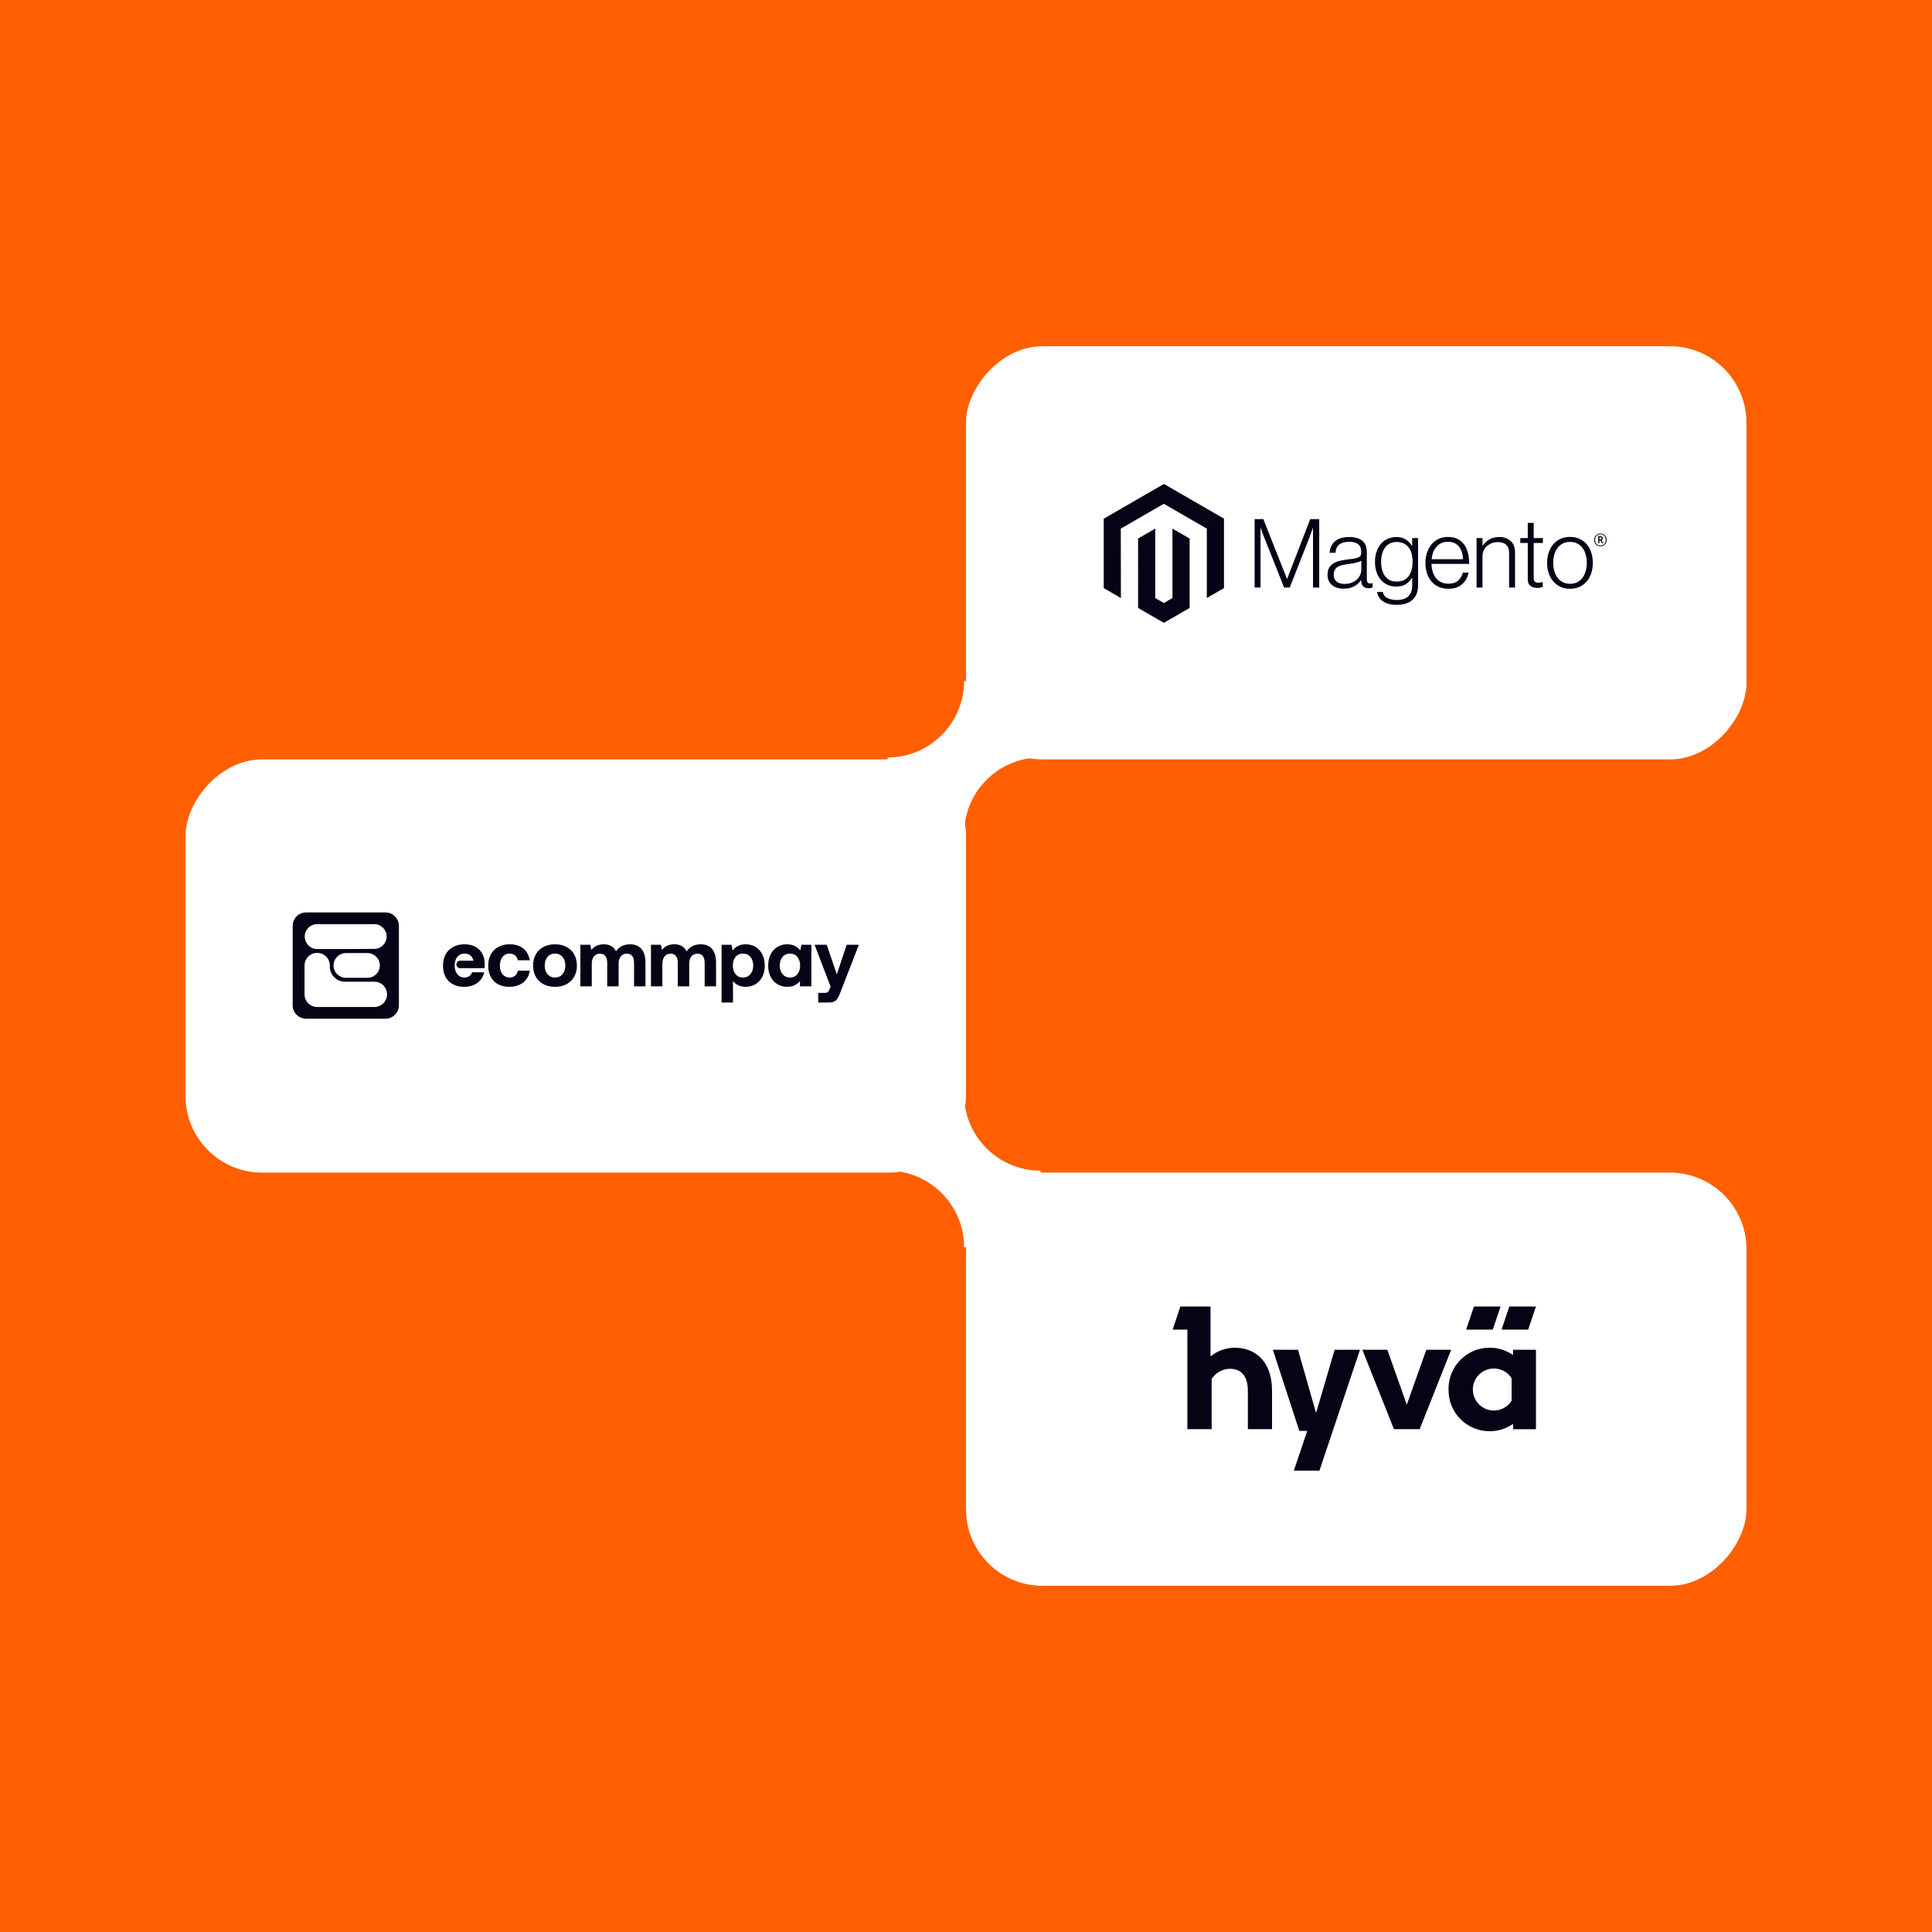
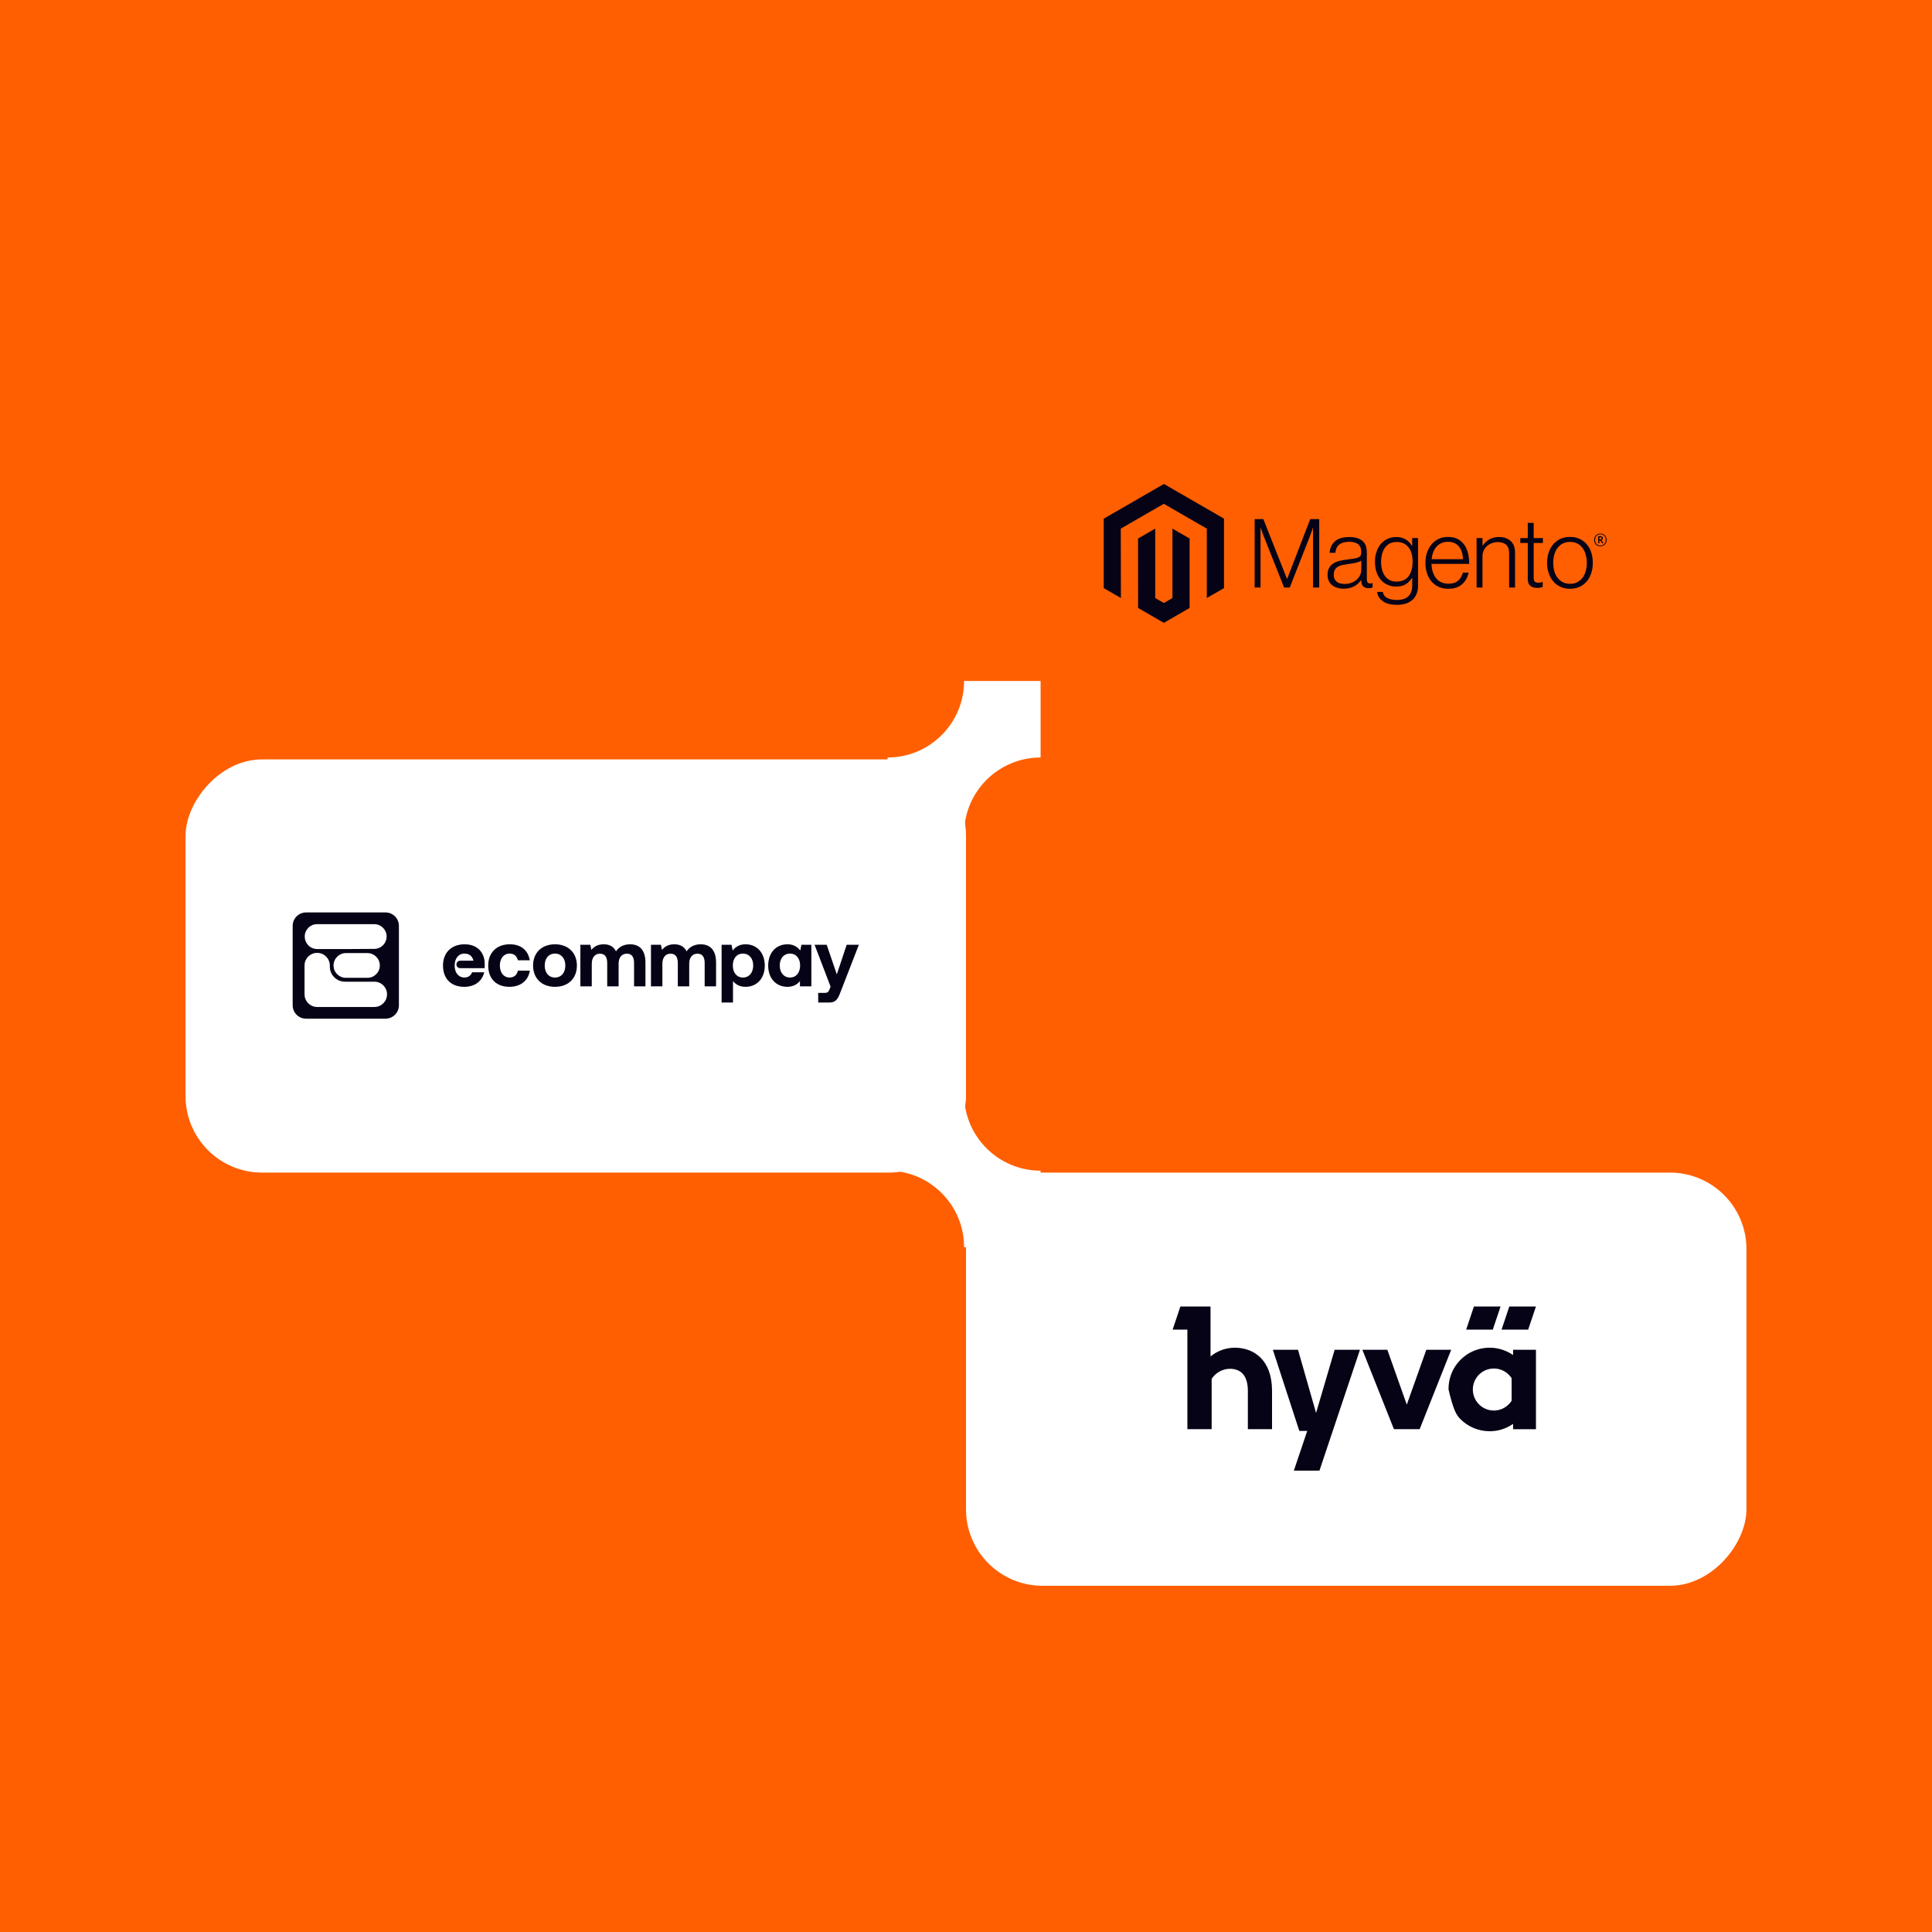
<svg xmlns="http://www.w3.org/2000/svg" width="505" height="505" viewBox="0 0 505 505" fill="none">
  <rect width="505" height="505" fill="#FF5F00" />
  <path d="M272 198C260.954 198 252 206.954 252 218H232V198C243.046 198 252 189.046 252 178H272V198Z" fill="white" />
  <path d="M272 306C260.954 306 252 297.046 252 286H232V306C243.046 306 252 314.954 252 326H272V306Z" fill="white" />
  <rect width="204" height="108" rx="20" transform="matrix(-1 0 0 1 252.5 198.5)" fill="white" />
-   <rect width="204" height="108" rx="20" transform="matrix(-1 0 0 1 456.5 90.5)" fill="white" />
  <rect width="204" height="108" rx="20" transform="matrix(-1 0 0 1 456.5 306.5)" fill="white" />
  <g clip-path="url(#clip0_694_21801)">
    <path d="M304.234 126.5L288.5 135.582V153.722L292.991 156.319L292.96 138.175L304.202 131.685L315.445 138.175V156.311L319.936 153.722V135.566L304.234 126.5Z" fill="#060316" />
    <path d="M306.462 156.314L304.218 157.619L301.962 156.326V138.174L297.475 140.767L297.483 158.911L304.214 162.8L310.953 158.911V140.767L306.462 138.174V156.314Z" fill="#060316" />
    <path d="M330.223 135.693L336.399 151.296H336.451L342.476 135.693H344.827V153.571H343.202V137.992H343.15C343.065 138.275 342.974 138.558 342.876 138.84C342.792 139.073 342.695 139.331 342.587 139.613C342.48 139.899 342.381 140.164 342.302 140.414L337.124 153.571H335.65L330.421 140.418C330.321 140.186 330.22 139.932 330.12 139.657C330.019 139.382 329.927 139.119 329.842 138.868C329.742 138.567 329.641 138.275 329.541 137.992H329.489V153.571H327.947V135.693H330.223Z" fill="#060316" />
    <path d="M349.553 153.647C349.067 153.513 348.613 153.284 348.217 152.973C347.839 152.67 347.535 152.285 347.329 151.847C347.112 151.398 347.004 150.873 347.004 150.273C347.004 149.507 347.145 148.882 347.428 148.398C347.707 147.92 348.102 147.521 348.577 147.237C349.061 146.946 349.624 146.725 350.266 146.575C350.946 146.419 351.634 146.302 352.328 146.226C352.962 146.16 353.5 146.088 353.941 146.012C354.382 145.935 354.74 145.839 355.015 145.722C355.29 145.606 355.49 145.451 355.614 145.259C355.738 145.066 355.8 144.803 355.8 144.47V144.22C355.8 143.337 355.533 142.683 354.999 142.258C354.466 141.832 353.699 141.619 352.7 141.619C350.398 141.619 349.189 142.579 349.073 144.497H347.547C347.631 143.247 348.094 142.247 348.934 141.497C349.775 140.746 351.029 140.371 352.696 140.371C354.113 140.371 355.229 140.684 356.046 141.31C356.863 141.937 357.271 142.958 357.271 144.375V151.399C357.271 151.782 357.342 152.061 357.485 152.235C357.628 152.41 357.84 152.506 358.123 152.525C358.211 152.525 358.298 152.517 358.385 152.501C358.476 152.485 358.579 152.457 358.698 152.426H358.773V153.552C358.636 153.609 358.494 153.655 358.349 153.69C358.144 153.736 357.933 153.758 357.723 153.754C357.157 153.754 356.707 153.607 356.371 153.314C356.035 153.02 355.852 152.558 355.82 151.926V151.653H355.753C355.55 151.926 355.329 152.186 355.091 152.43C354.811 152.712 354.495 152.956 354.151 153.155C353.75 153.385 353.321 153.561 352.875 153.678C352.391 153.813 351.841 153.879 351.225 153.877C350.659 153.881 350.094 153.805 349.549 153.651M353.362 152.287C353.904 152.062 354.359 151.774 354.726 151.423C355.071 151.098 355.346 150.707 355.536 150.273C355.725 149.839 355.825 149.371 355.828 148.898V146.571C355.41 146.803 354.906 146.983 354.314 147.11C353.722 147.237 353.108 147.341 352.474 147.423C351.925 147.508 351.416 147.595 350.948 147.685C350.48 147.774 350.076 147.92 349.735 148.121C349.398 148.316 349.118 148.596 348.922 148.933C348.721 149.274 348.621 149.721 348.621 150.273C348.621 150.722 348.7 151.098 348.859 151.399C349.007 151.687 349.222 151.936 349.485 152.124C349.76 152.315 350.07 152.447 350.397 152.513C350.759 152.589 351.129 152.626 351.499 152.624C352.199 152.624 352.82 152.512 353.362 152.287Z" fill="#060316" />
    <path d="M361.429 157.139C360.563 156.497 360.071 155.692 359.955 154.725H361.453C361.588 155.475 361.992 156.013 362.666 156.338C363.34 156.663 364.145 156.826 365.08 156.826C366.465 156.826 367.487 156.497 368.145 155.839C368.803 155.181 369.132 154.275 369.132 153.123V151.074H369.056C368.573 151.806 368.014 152.363 367.38 152.747C366.745 153.13 365.937 153.321 364.954 153.321C364.103 153.321 363.336 153.163 362.654 152.846C361.981 152.537 361.383 152.085 360.902 151.522C360.419 150.956 360.047 150.277 359.788 149.484C359.529 148.691 359.4 147.82 359.4 146.872C359.4 145.823 359.549 144.894 359.848 144.085C360.146 143.276 360.547 142.597 361.049 142.047C361.538 141.506 362.14 141.08 362.813 140.799C363.489 140.515 364.216 140.371 364.95 140.374C365.949 140.374 366.773 140.579 367.423 140.989C368.073 141.398 368.615 141.952 369.049 142.65H369.124V140.644H370.658V153.072C370.658 154.504 370.258 155.663 369.457 156.548C368.474 157.582 367.032 158.098 365.132 158.098C363.53 158.098 362.296 157.777 361.429 157.135M368.208 150.594C368.893 149.643 369.235 148.393 369.235 146.844C369.235 146.078 369.152 145.377 368.985 144.743C368.819 144.109 368.56 143.563 368.208 143.106C367.863 142.651 367.412 142.287 366.896 142.043C366.37 141.792 365.757 141.667 365.057 141.667C363.772 141.667 362.776 142.141 362.068 143.09C361.359 144.039 361.005 145.306 361.005 146.892C361 147.579 361.084 148.264 361.255 148.929C361.421 149.553 361.671 150.095 362.004 150.554C362.33 151.006 362.758 151.374 363.253 151.629C363.752 151.888 364.344 152.017 365.029 152.017C366.461 152.017 367.52 151.542 368.204 150.59" fill="#060316" />
    <path d="M376.033 153.385C375.304 153.059 374.659 152.573 374.146 151.962C373.639 151.354 373.251 150.636 372.985 149.809C372.718 148.982 372.584 148.086 372.584 147.122C372.584 146.154 372.726 145.258 373.008 144.434C373.291 143.609 373.686 142.893 374.194 142.285C374.698 141.679 375.33 141.192 376.045 140.858C376.769 140.517 377.582 140.347 378.483 140.347C379.516 140.347 380.387 140.542 381.095 140.933C381.789 141.311 382.38 141.851 382.82 142.507C383.261 143.165 383.574 143.92 383.759 144.771C383.943 145.633 384.035 146.513 384.033 147.395H374.182C374.192 148.085 374.297 148.771 374.495 149.433C374.669 150.024 374.948 150.578 375.319 151.07C375.68 151.54 376.148 151.918 376.683 152.172C377.233 152.439 377.875 152.572 378.61 152.572C379.693 152.572 380.531 152.309 381.123 151.783C381.715 151.257 382.135 150.553 382.384 149.67H383.886C383.603 150.955 383.019 151.98 382.134 152.747C381.249 153.513 380.074 153.896 378.61 153.896C377.642 153.896 376.784 153.726 376.033 153.385ZM382.134 144.382C381.967 143.825 381.726 143.341 381.408 142.931C381.089 142.521 380.678 142.191 380.207 141.968C379.724 141.736 379.149 141.619 378.483 141.619C377.817 141.619 377.237 141.736 376.743 141.968C376.248 142.191 375.808 142.52 375.454 142.931C375.094 143.359 374.811 143.846 374.618 144.37C374.402 144.95 374.264 145.555 374.205 146.17H382.407C382.396 145.565 382.304 144.963 382.134 144.382Z" fill="#060316" />
    <path d="M387.509 140.644V142.618H387.561C388.004 141.959 388.589 141.407 389.273 141.004C389.982 140.579 390.852 140.366 391.886 140.366C393.086 140.366 394.074 140.712 394.851 141.405C395.628 142.097 396.015 143.093 396.012 144.394V153.575H394.462V144.544C394.462 143.561 394.2 142.84 393.674 142.38C393.148 141.92 392.426 141.691 391.509 141.694C390.98 141.691 390.455 141.785 389.959 141.972C389.491 142.145 389.058 142.403 388.683 142.733C388.317 143.055 388.023 143.451 387.818 143.894C387.607 144.357 387.5 144.86 387.505 145.369V153.575H385.959V140.644H387.509Z" fill="#060316" />
    <path d="M400.012 153.135C399.563 152.776 399.338 152.18 399.338 151.347V141.92H397.388V140.644H399.338V136.668H400.888V140.644H403.291V141.92H400.888V151.097C400.888 151.565 400.993 151.886 401.202 152.061C401.41 152.235 401.722 152.322 402.137 152.322C402.326 152.321 402.515 152.3 402.7 152.259C402.859 152.227 403.014 152.181 403.164 152.12H403.239V153.444C402.779 153.599 402.297 153.675 401.812 153.67C401.061 153.67 400.462 153.491 400.012 153.131" fill="#060316" />
    <path d="M407.877 153.385C407.151 153.054 406.506 152.567 405.99 151.958C405.472 151.35 405.076 150.634 404.801 149.809C404.526 148.985 404.389 148.089 404.389 147.121C404.389 146.154 404.526 145.258 404.801 144.434C405.076 143.609 405.472 142.892 405.99 142.281C406.506 141.672 407.151 141.185 407.877 140.854C408.62 140.513 409.457 140.343 410.39 140.343C411.323 140.343 412.157 140.513 412.892 140.854C413.613 141.187 414.253 141.674 414.767 142.281C415.285 142.889 415.676 143.606 415.94 144.434C416.204 145.261 416.338 146.157 416.341 147.121C416.341 148.089 416.207 148.985 415.94 149.809C415.673 150.634 415.282 151.35 414.767 151.958C414.253 152.564 413.613 153.052 412.892 153.385C412.16 153.726 411.326 153.896 410.39 153.896C409.455 153.896 408.617 153.726 407.877 153.385ZM412.293 152.172C412.837 151.894 413.309 151.492 413.669 150.998C414.036 150.499 414.311 149.915 414.493 149.246C414.86 147.853 414.86 146.389 414.493 144.997C414.311 144.328 414.036 143.744 413.669 143.244C413.309 142.75 412.838 142.348 412.293 142.071C411.743 141.786 411.111 141.644 410.394 141.647C409.678 141.649 409.04 141.791 408.48 142.071C407.938 142.353 407.468 142.754 407.104 143.244C406.729 143.744 406.45 144.328 406.268 144.997C405.901 146.389 405.901 147.853 406.268 149.246C406.45 149.912 406.729 150.496 407.104 150.998C407.468 151.488 407.939 151.889 408.48 152.172C409.021 152.454 409.66 152.596 410.394 152.596C411.129 152.596 411.762 152.454 412.293 152.172Z" fill="#060316" />
    <path d="M418.323 142.793C417.364 142.793 416.698 142.127 416.698 141.132C416.698 140.137 417.38 139.463 418.323 139.463C419.267 139.463 419.952 140.137 419.952 141.132C419.952 142.127 419.271 142.793 418.323 142.793ZM418.323 139.653C417.55 139.653 416.932 140.184 416.932 141.128C416.932 142.071 417.546 142.595 418.323 142.595C419.1 142.595 419.722 142.063 419.722 141.128C419.722 140.192 419.1 139.653 418.323 139.653ZM418.803 142.02L418.252 141.231H418.073V141.992H417.756V140.145H418.315C418.7 140.145 418.957 140.339 418.957 140.684C418.957 140.949 418.815 141.12 418.585 141.191L419.116 141.944L418.803 142.02ZM418.319 140.438H418.073V140.981H418.303C418.509 140.981 418.64 140.894 418.64 140.708C418.64 140.521 418.525 140.434 418.319 140.434" fill="#060316" />
  </g>
  <g clip-path="url(#clip1_694_21801)">
    <path d="M344.004 369.319L339.283 352.811H332.711L339.623 374.02H341.698L338.197 384.407H344.885L355.477 352.811H348.861L344.004 369.319Z" fill="#060316" />
    <path d="M372.823 352.811L367.716 367.154L362.635 352.811H356.108L364.356 373.564H371.082L379.324 352.811H372.823Z" fill="#060316" />
-     <path d="M395.5 354.192C393.877 353.064 391.974 352.406 390.001 352.29C388.028 352.174 386.061 352.604 384.317 353.534C382.573 354.464 381.119 355.857 380.116 357.559C379.113 359.262 378.599 361.209 378.631 363.185C378.603 364.608 378.86 366.022 379.385 367.345C379.911 368.668 380.695 369.873 381.691 370.889C382.687 371.906 383.876 372.714 385.188 373.266C386.5 373.817 387.909 374.103 389.333 374.104C391.54 374.127 393.698 373.453 395.5 372.177V373.577H401.48V352.811H395.5V354.192ZM395.114 366.139C394.477 367.144 393.532 367.915 392.419 368.337C391.306 368.758 390.087 368.806 388.944 368.475C387.802 368.144 386.797 367.45 386.083 366.499C385.368 365.548 384.982 364.39 384.982 363.201C384.982 362.011 385.368 360.853 386.083 359.902C386.797 358.951 387.802 358.258 388.944 357.926C390.087 357.595 391.306 357.643 392.419 358.065C393.532 358.486 394.477 359.257 395.114 360.262V366.139Z" fill="#060316" />
+     <path d="M395.5 354.192C393.877 353.064 391.974 352.406 390.001 352.29C388.028 352.174 386.061 352.604 384.317 353.534C382.573 354.464 381.119 355.857 380.116 357.559C379.113 359.262 378.599 361.209 378.631 363.185C379.911 368.668 380.695 369.873 381.691 370.889C382.687 371.906 383.876 372.714 385.188 373.266C386.5 373.817 387.909 374.103 389.333 374.104C391.54 374.127 393.698 373.453 395.5 372.177V373.577H401.48V352.811H395.5V354.192ZM395.114 366.139C394.477 367.144 393.532 367.915 392.419 368.337C391.306 368.758 390.087 368.806 388.944 368.475C387.802 368.144 386.797 367.45 386.083 366.499C385.368 365.548 384.982 364.39 384.982 363.201C384.982 362.011 385.368 360.853 386.083 359.902C386.797 358.951 387.802 358.258 388.944 357.926C390.087 357.595 391.306 357.643 392.419 358.065C393.532 358.486 394.477 359.257 395.114 360.262V366.139Z" fill="#060316" />
    <path d="M322.742 352.272C320.434 352.284 318.2 353.089 316.415 354.552V341.5H308.539L306.509 347.551H310.364V373.565H316.71V360.423C317.223 359.622 317.928 358.961 318.76 358.5C319.592 358.039 320.526 357.793 321.477 357.783C324.188 357.783 326.173 359.363 326.173 363.564V373.565H332.494V363.538C332.494 355.432 327.708 352.272 322.742 352.272Z" fill="#060316" />
    <path d="M392.23 341.5H385.266L383.236 347.551H390.193L392.23 341.5Z" fill="#060316" />
    <path d="M401.479 341.5H394.516L392.486 347.551H399.443L401.479 341.5Z" fill="#060316" />
  </g>
  <g clip-path="url(#clip2_694_21801)">
    <path d="M135.369 253.715H138.497C138.075 256.313 136.11 257.94 133.149 257.94C129.705 257.94 127.612 255.808 127.612 252.382C127.612 249.021 129.81 246.823 133.254 246.823C136.212 246.823 138.05 248.429 138.475 251.008H135.369C135.114 249.929 134.377 249.254 133.214 249.254C131.652 249.254 130.657 250.543 130.657 252.382C130.657 254.242 131.649 255.51 133.214 255.51C134.377 255.51 135.158 254.812 135.369 253.711V253.715ZM150.794 252.385C150.794 255.746 148.535 257.944 145.069 257.944C141.603 257.944 139.34 255.724 139.34 252.385C139.34 249.047 141.599 246.827 145.065 246.827C148.531 246.827 150.791 249.047 150.794 252.385ZM147.772 252.385C147.772 250.547 146.736 249.257 145.065 249.257C143.394 249.257 142.38 250.547 142.38 252.385C142.38 254.224 143.394 255.513 145.065 255.513C146.736 255.513 147.772 254.224 147.772 252.385ZM164.698 246.827C163.048 246.827 161.78 247.503 161.021 248.665C160.345 247.292 159.099 246.805 157.766 246.827C156.182 246.849 155.23 247.463 154.576 248.305L154.3 246.954H151.699V257.817H154.682V251.898C154.682 250.271 155.524 249.279 156.814 249.279C158.104 249.279 158.718 250.126 158.718 251.753V257.817H161.697V251.877C161.697 250.227 162.562 249.279 163.851 249.279C165.141 249.279 165.733 250.126 165.733 251.753V257.817H168.712V251.582C168.712 248.095 166.936 246.827 164.694 246.827H164.698ZM183.153 246.827C181.504 246.827 180.236 247.503 179.477 248.665C178.801 247.292 177.555 246.805 176.221 246.827C174.638 246.849 173.686 247.463 173.032 248.305L172.756 246.954H170.154V257.817H173.137V251.898C173.137 250.271 173.98 249.279 175.27 249.279C176.559 249.279 177.173 250.126 177.173 251.753V257.817H180.152V251.877C180.152 250.227 181.017 249.279 182.307 249.279C183.596 249.279 184.189 250.126 184.189 251.753V257.817H187.168V251.582C187.168 248.095 185.391 246.827 183.15 246.827H183.153ZM199.901 252.407C199.901 255.789 197.787 257.944 194.873 257.944C193.373 257.944 192.294 257.33 191.596 256.443V262.042H188.617V246.954H191.215L191.509 248.454C192.207 247.524 193.304 246.827 194.848 246.827C197.787 246.805 199.898 248.981 199.901 252.407ZM196.879 252.363C196.879 250.525 195.821 249.257 194.194 249.257C192.566 249.257 191.553 250.525 191.553 252.363C191.553 254.224 192.566 255.513 194.194 255.513C195.821 255.513 196.879 254.224 196.879 252.363ZM209.478 246.954H212.079V257.817H209.096V256.443C208.399 257.33 207.323 257.944 205.823 257.944C202.906 257.944 200.795 255.789 200.795 252.407C200.795 248.985 202.909 246.809 205.848 246.827C207.392 246.827 208.49 247.524 209.187 248.454L209.481 246.954H209.478ZM209.14 252.363C209.14 250.525 208.126 249.257 206.499 249.257C204.871 249.257 203.814 250.525 203.814 252.363C203.814 254.224 204.871 255.513 206.499 255.513C208.126 255.513 209.14 254.224 209.14 252.363ZM221.31 246.954L218.731 254.689L216.09 246.954H212.918L217.103 257.882L216.827 258.601C216.533 259.342 216.279 259.531 215.516 259.531H213.866V262.045H216.762C218.451 262.045 219.003 261.159 219.679 259.361L224.496 246.954H221.307H221.31ZM121.436 246.827C117.992 246.827 115.794 249.025 115.794 252.385C115.794 255.808 117.887 257.944 121.331 257.944C124.121 257.944 126.01 256.483 126.573 254.14H123.402C123.086 254.979 122.392 255.513 121.396 255.513C119.834 255.513 118.839 254.245 118.839 252.385C118.839 250.547 119.831 249.257 121.396 249.257C122.512 249.257 123.344 249.78 123.692 250.885C123.714 250.965 123.75 251.03 123.765 251.117H120.274C119.736 251.117 119.3 251.553 119.3 252.091C119.3 252.629 119.736 253.065 120.274 253.065H126.682C126.769 251.43 126.584 250.707 126.559 250.616C126.014 248.28 124.234 246.83 121.436 246.83V246.827Z" fill="#060316" />
    <path d="M100.765 238.5C102.701 238.5 104.271 240.07 104.271 242.006V262.765C104.27 264.701 102.701 266.27 100.765 266.271H80.006C78.07 266.271 76.5 264.701 76.5 262.765V242.006C76.5 240.07 78.07 238.5 80.006 238.5H100.765ZM82.907 249.069C81.08 249.069 79.601 250.551 79.601 252.375V259.892C79.601 261.726 81.087 263.213 82.921 263.213H97.86C99.688 263.213 101.166 261.73 101.166 259.906C101.166 258.079 99.684 256.601 97.86 256.601H90.154C87.978 256.6 86.213 254.834 86.213 252.658V252.375C86.213 250.548 84.731 249.07 82.907 249.069ZM90.416 249.123C88.632 249.123 87.183 250.577 87.183 252.36C87.183 254.144 88.632 255.59 90.416 255.59H96.05C97.834 255.59 99.283 254.14 99.283 252.36C99.283 250.577 97.834 249.123 96.05 249.123H90.416ZM82.886 241.561C81.106 241.561 79.652 243.01 79.652 244.79C79.653 245.872 80.194 246.897 81.102 247.536H81.106C81.636 247.881 82.253 248.066 82.893 248.066H91.467L97.816 248.027C99.604 248.027 101.057 246.574 101.058 244.79C101.058 243.006 99.604 241.561 97.82 241.561H82.886Z" fill="#060316" />
  </g>
  <defs>
    <clipPath id="clip0_694_21801">
      <rect width="131.452" height="36.3" fill="white" transform="translate(288.5 126.5)" />
    </clipPath>
    <clipPath id="clip1_694_21801">
      <rect width="96" height="42.909" fill="white" transform="translate(306.5 341.5)" />
    </clipPath>
    <clipPath id="clip2_694_21801">
      <rect width="148" height="27.77" fill="white" transform="translate(76.5 238.5)" />
    </clipPath>
  </defs>
</svg>